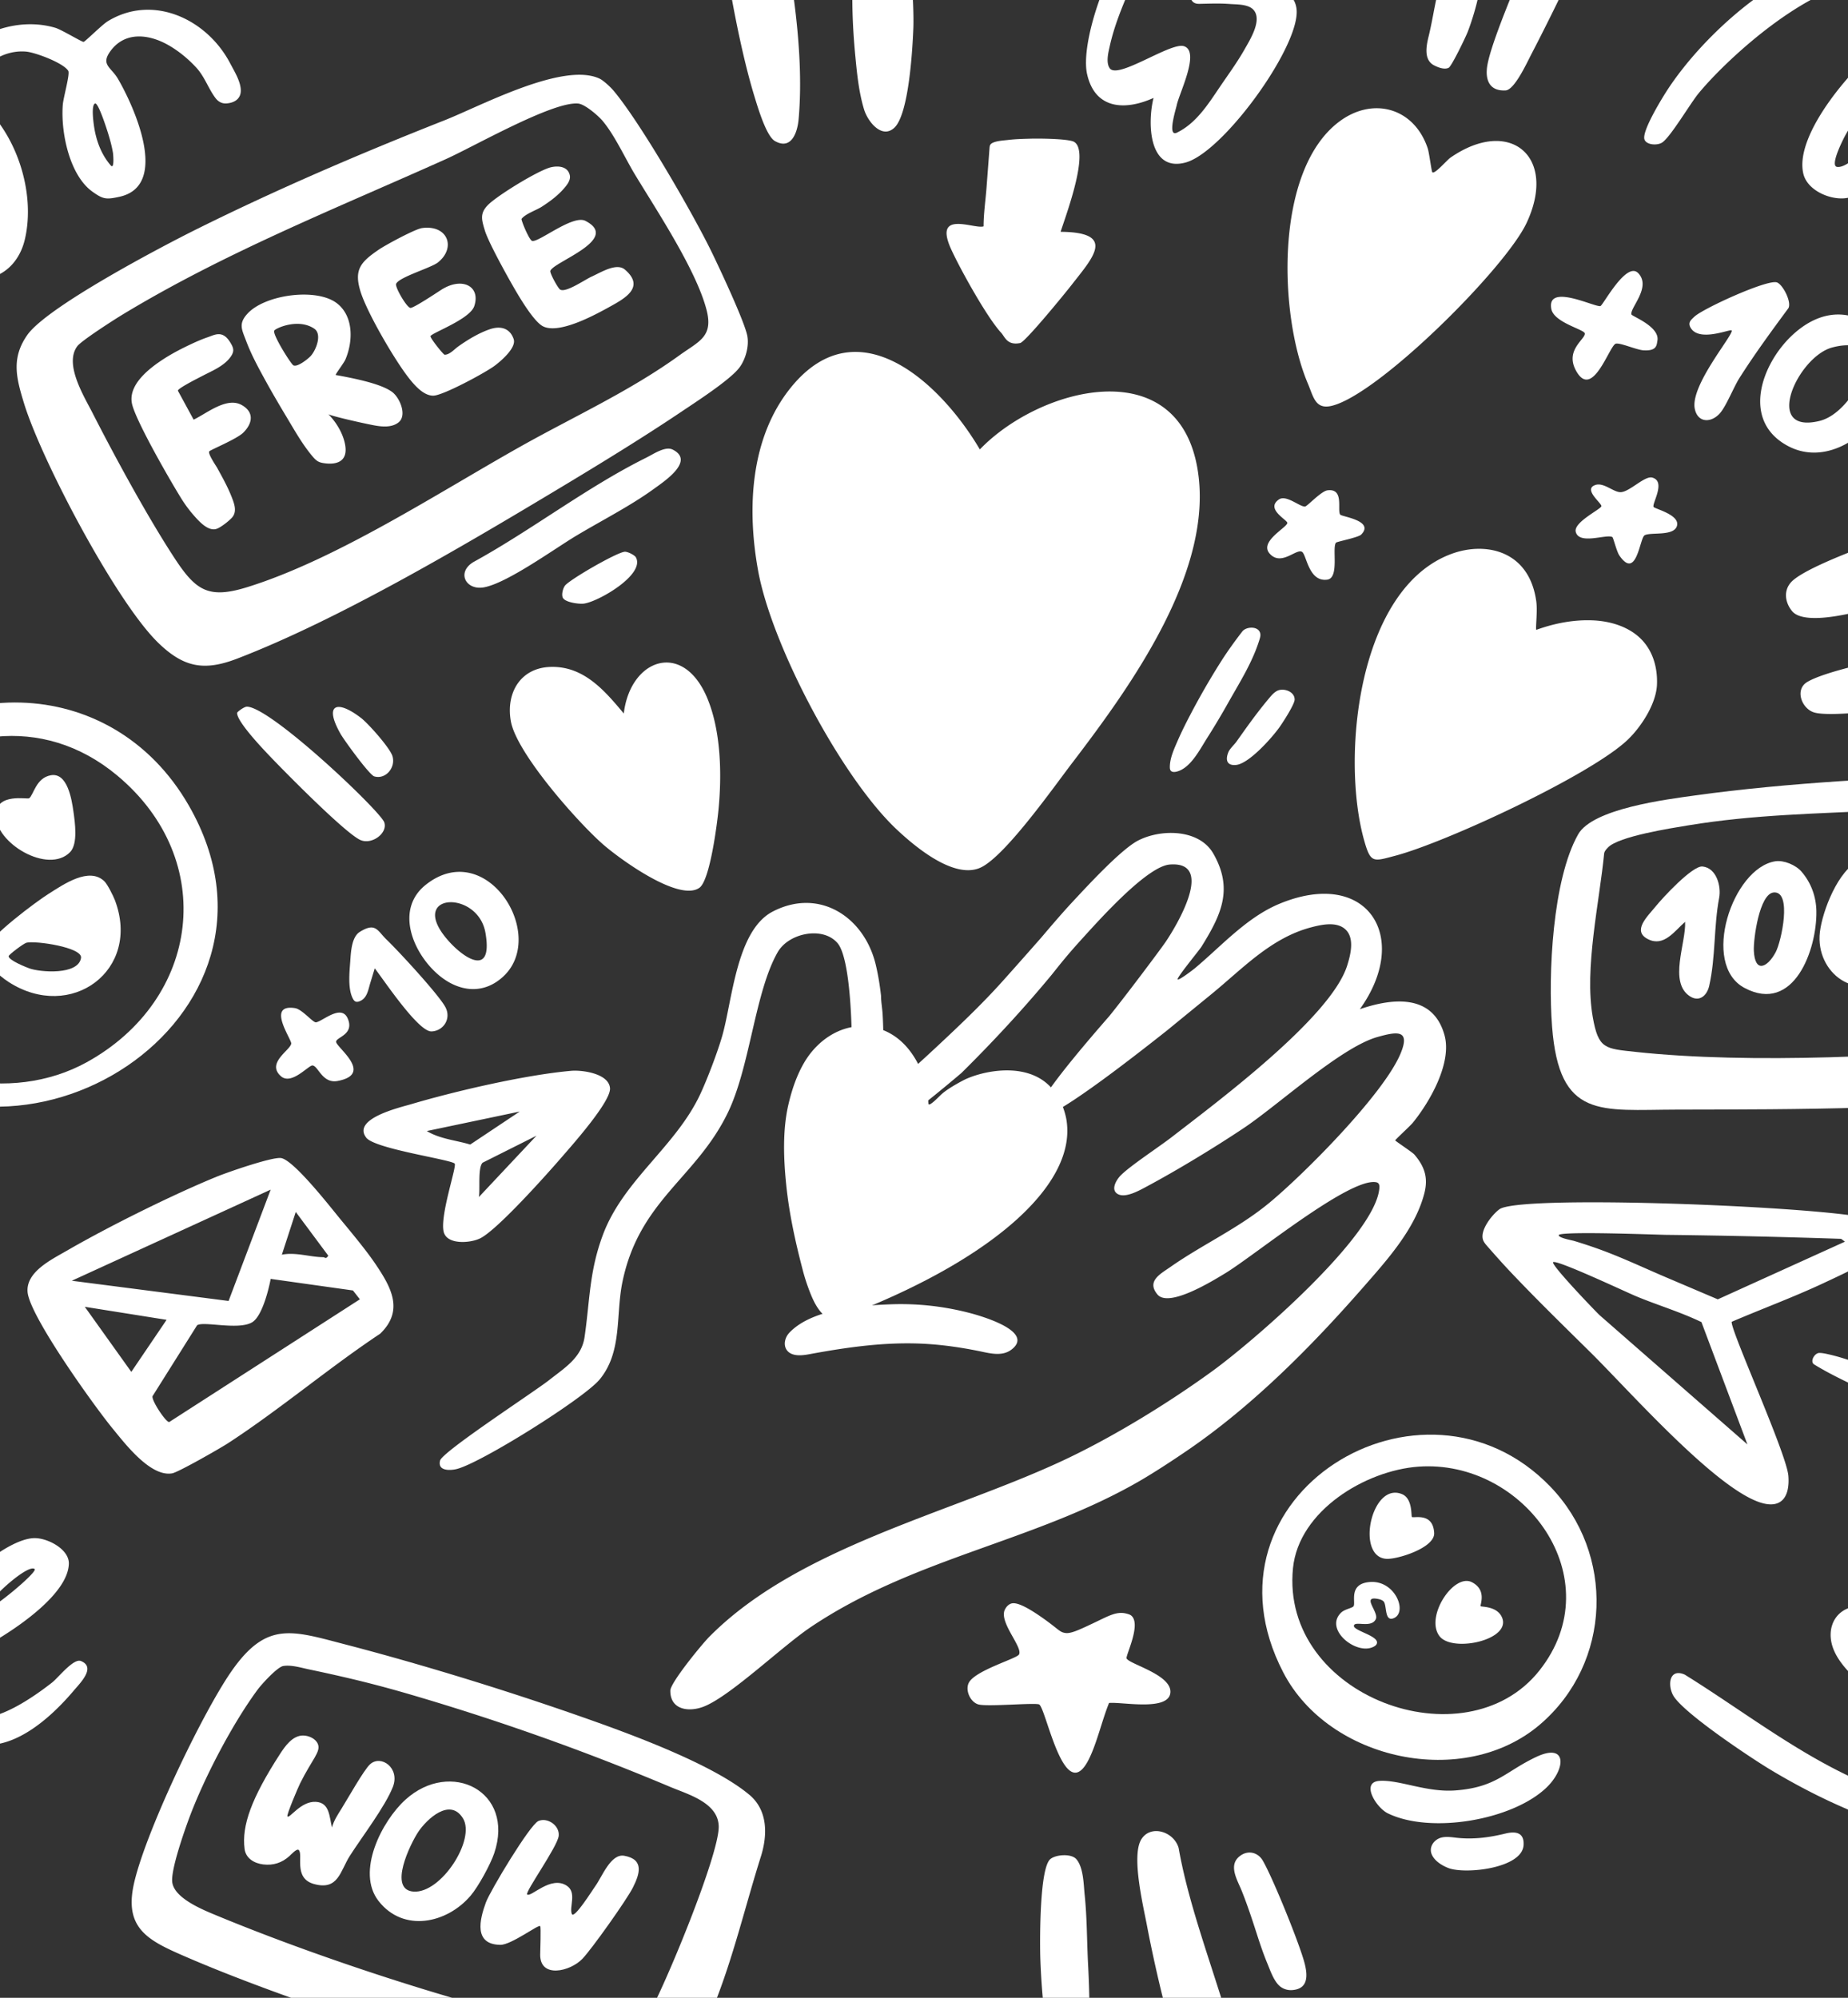
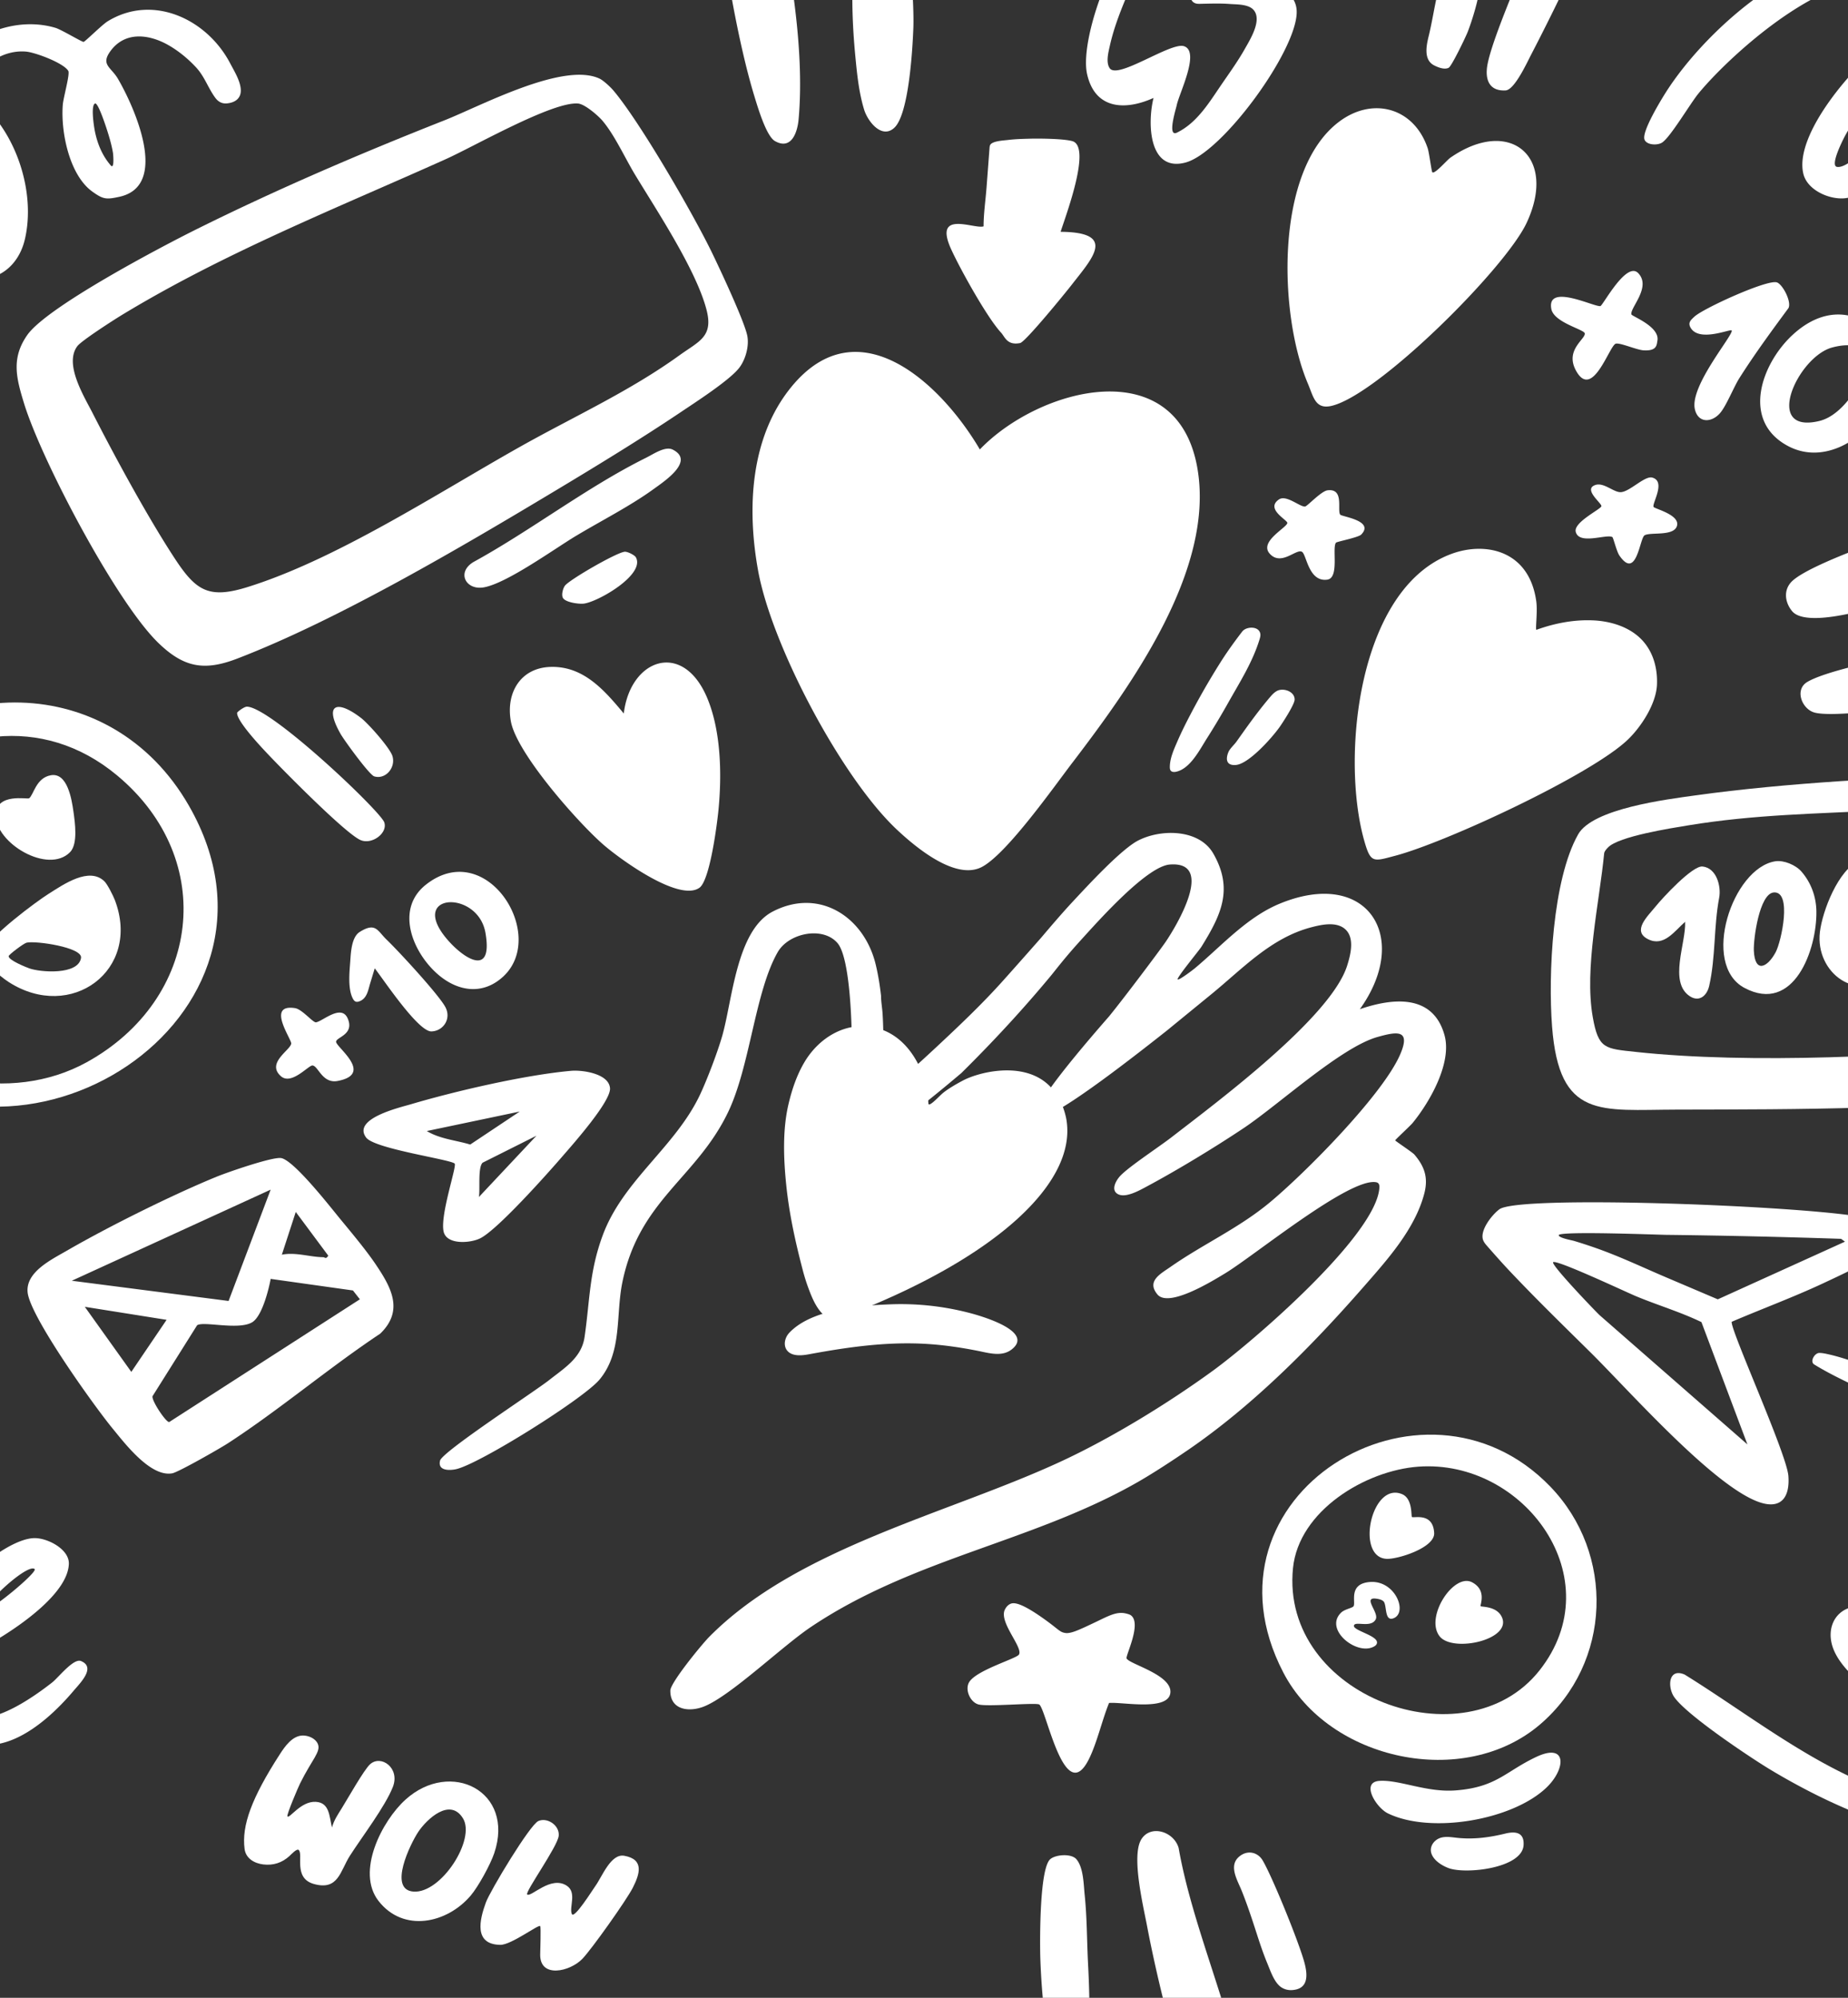
<svg xmlns="http://www.w3.org/2000/svg" width="370" height="400" fill="none">
  <rect width="100%" height="100%" fill="#333333" stroke="none" />
  <path d="M214.729 152.68c-3.816 5.007-13.051 18.126-18.048 20.856-5.257 2.873-13.283-3.838-17.08-7.397-11.133-10.435-25.087-36.883-27.811-51.858-2.248-12.348-1.641-26.626 6.613-36.761 13.412-16.472 30.053-.674 37.777 12.466 11.92-12.404 39.442-19.675 43.547 3.706 3.576 20.376-13.324 43.679-24.995 58.991l-.003-.003ZM307.621 126.102c3.62-1.31 7.495-2.064 11.365-1.889 3.495.156 7.244 1.288 9.718 3.872 2.314 2.42 3.19 5.743 3.047 9.028-.167 3.789-3.109 8.362-5.815 10.963-7.371 7.09-36.44 20.589-46.6 23.268-4.409 1.164-4.905 1.549-6.212-3.086-4.668-16.56-1.315-50.553 17.59-57.396 6.791-2.457 15.463-.633 16.872 9.535.294 2.115-.229 5.802.038 5.708l-.003-.003ZM286.785 34.499c.474.412 2.934-2.455 3.595-2.916 11.857-8.255 21.518-.283 15.272 13.049-4.256 9.084-29.517 34.27-38.955 36.61-3.366.835-3.705-1.77-4.854-4.474-5.783-13.61-6.729-42.44 6.156-52.313 6.761-5.182 15.088-2.948 17.843 5.214.323.957.76 4.668.943 4.83ZM67.746 243.616c2.345 2.859 5.415 6.487 7.447 9.494 3.11 4.608 5.748 9.271.935 13.917-10.257 6.823-20.247 15.296-30.52 21.966-1.558 1.01-9.882 5.772-11.127 5.999-4.326.786-9.414-5.902-11.92-8.953-3.71-4.514-16.56-22.448-17.032-27.288-.396-4.064 4.733-6.53 7.853-8.336 8.403-4.861 21.15-11.189 29.949-14.795 2.226-.911 10.99-3.948 12.879-3.759 2.444.245 9.653 9.454 11.54 11.755h-.004Zm-13.555-5.422-39.817 18.239 31.393 4.05 8.424-22.289Zm2.237 13.027c2.751-.56 5.646.477 8.263.496.374 0 .541.488 1.032-.307l-6.506-8.751-2.786 8.559-.003.003Zm15.628 8.934-1.388-1.774-16.474-2.317c-.423 2.258-1.757 7.589-3.76 8.718-2.81 1.584-9.685-.302-10.97.566l-8.923 14.199c-.24.865 2.708 5.285 3.341 5.177l38.17-24.572.004.003Zm-38.704 4.104-16.37-2.606 9.309 13.03 7.063-10.421-.002-.003ZM380.503 276.12c19.546 7.983 49.726 27.946 58.183 47.829 9.572 22.511-9.098 33.967-29.682 30.226-.938-.169-5.92-1.924-6.109-1.668-.237.321.116 1.032.178 1.364.116.609.091 1.159.035 1.781-.315 3.433-1.507 6.972-4.269 9.195-2.056 1.655-4.675 2.369-7.268 2.558-6.53.474-13.208-1.741-19.19-4.116-5.789-2.298-11.381-5.117-16.752-8.267-.488-.286-.973-.577-1.458-.871-3.721-2.258-17.525-11.415-19.241-14.816-1.081-2.146-.628-5.339 2.369-4.045 13.606 8.41 28.056 20.187 43.719 24.394 4.565 1.226 16.851 3.5 16.687-4.018-.143-6.457-3.374-5.749-7.969-8.055-6.675-3.35-19.641-10.152-22.583-17.248-1.881-4.538.566-9.02 5.791-8.785 8.586.388 19.748 11.178 24.518 17.929.66.932 3.188 5.751 3.493 5.91.735.388 4.279 1.361 5.338 1.638 14.493 3.789 35.815 1.426 27.556-19.007-7.042-17.419-32.716-35.529-48.937-44.126-3.913-2.072-8.025-3.808-12.019-5.721-3.277-1.569-6.56-3.094-9.659-5.002-.932-.574.081-2.312 1.027-2.309.614 0 1.237.142 1.835.275 1.811.401 3.587.983 5.344 1.576a171.358 171.358 0 0 1 8.872 3.296l.199.081-.008.002Zm6.621 60.881c-2.705-2.709-7.629-6.603-11.151-8.017-1.552-.626-3.476-1.493-1.738.622 3.762 4.581 10.319 8.141 15.63 10.607-.781-1.148-1.762-2.237-2.741-3.212ZM47.638 19.753c-.528.59-1.372.89-2.288.954-.962.07-1.7-.383-2.253-1.134-1.46-1.99-2.118-4.229-3.848-6.088-1.582-1.7-3.407-3.215-5.417-4.382-3.937-2.283-8.85-2.921-11.79 1.229-1.887 2.662.215 3.126 1.565 5.435 3.22 5.511 10.44 21.409.316 23.63-2.647.579-3.256.527-5.42-1.022-4.638-3.323-6.368-12.006-5.928-17.417.115-1.442 1.468-6.15 1.096-6.767-.959-1.587-6.6-3.698-8.454-3.857-4.33-.371-8.289 2.245-10.496 5.8-.415.665-1.329 1.849-.954 2.7.286.65 1.469 1.008 1.991 1.44 7.527 6.227 11.446 18.3 9.206 27.705-1.997 8.39-11.076 10.702-16.247 3.722-6.36-8.586-6.49-21.586-3.008-31.336-8.349-3.72-15.089-8.424-20.899 1.585-8.939 15.403-2.568 39.838 6.465 53.997 1.035 1.622 5.94 7.244 5.889 8.597-.065 1.81-2.798 3.54-4.657 2.086-9.82-7.686-17.215-28.65-18.04-40.785-1.08-15.908 4.778-40.553 25.968-34.548 1.445.41 7.49 3.53 7.996 3.411.588-.14 3.078-3.73 4.007-4.573 4.9-4.441 12.251-6.462 18.652-4.562 1.223.363 5.338 2.87 5.65 2.816.314-.054 3.698-3.439 4.822-4.126 9.071-5.554 19.883-.415 24.505 8.392.824 1.57 2.112 3.61 2.145 5.425.013.708-.205 1.26-.572 1.67l-.002.003ZM22.473 33.265c.388-.2.183-2.436.14-2.69-.25-1.479-.671-2.94-1.126-4.368-.14-.436-1.828-5.753-2.46-5.481-.893.383-.211 4.662-.02 5.6.51 2.498 1.485 4.85 3.164 6.794.127.145.224.183.3.145h.002ZM-4.832 49.243c.34.256.709.461 1.119.604.27.094.563.156.84.08.475-.129.75-.616.949-1.066 2.412-5.492.951-12.548-1.792-17.668-.383-.717-4.784-6.813-5.35-6.37-.73.568-.714 2.47-.803 3.279-.199 1.814-.26 3.635-.323 5.46-.15 4.484 1.054 9.014 3.204 12.946.558 1.021 1.243 2.05 2.156 2.738v-.003Z" fill="#fff" />
  <path d="M377.113 245.364c.967 1.213 1.102 3.87-.089 5.115-1.595 1.668-9.311 5.206-11.844 6.395-6.018 2.824-12.351 5.161-18.463 7.777-.32 1.545 11.009 26.402 11.346 30.865.315 4.193-1.394 6.702-5.67 5.303-9.16-2.994-26.424-22.615-33.964-30.058-5.441-5.374-10.928-10.715-16.178-16.28-1.514-1.604-2.969-3.256-4.427-4.913-.316-.358-.639-.725-.833-1.164-.862-1.949 1.749-5.196 3.21-6.277 3.797-2.813 56.433-.875 71.196 1.326 1.253.186 4.991 1.005 5.716 1.914v-.003Zm-7.718 3.247-.774-.568a1576.696 1576.696 0 0 0-35.001-.798c-1.684-.019-21.54-.8-21.54.067 0 .556 2.622 1.011 3.048 1.14 1.552.467 3.093.97 4.621 1.512 4.781 1.698 9.354 3.886 14.019 5.867l9.842 4.188.321.137 25.461-11.547.003.002Zm-28.741 16.105c-4.247-2.056-8.869-3.412-13.197-5.228-1.938-.814-15.795-7.333-16.488-6.77-.549.445 8.532 9.901 9.301 10.613l29.592 25.874-9.206-24.489h-.002ZM389.902 2.436c.315.24 6.441-.431 7.915-.283 10.036.992 18.209 8.5 16.937 19.088-1.14 9.505-14.568 25.321-23.146 29.345-2.202 1.032-7.301 2.611-6.328-1.474 6.789-6.859 15.075-12.43 19.972-20.994 3.487-6.098 5.829-15.29-1.981-19.136-2.587-1.275-10.081-2.126-12.291-.345-.507.41-1.45 6.602-1.948 8.095-2.315 6.961-11.915 22.392-19.832 22.977-3.107.23-7.368-1.7-8.139-4.913-1.916-8.006 10.349-21.912 16.428-26.37 1.102-.808 6.525-3.446 6.729-3.772.809-1.286-1.387-5.527-2.573-6.433-11.502-8.783-34.611 12.003-41.588 20.503-1.641 2-5.635 8.788-7.292 9.83-.965.61-3.137.489-3.517-.638-.534-1.584 3.218-7.745 4.263-9.394 8.301-13.108 29.237-31.668 45.908-27.011 3.546.992 8.041 4.503 9.656 7.84.345.71.695 2.988.822 3.085h.005Zm-14.711 25.575c1.514-1.8 9.55-14.318 8.34-15.852-.159-.202-3.821 2.708-4.163 3-3.695 3.144-8.239 8.47-10.357 12.816-.334.688-2.547 5.164-1.24 5.433 1.965.407 6.193-3.945 7.417-5.4l.003.003ZM140.042 177.748c-4.093 2.913-15.988-5.799-19.241-8.632-5.093-4.433-17.344-18.271-18.514-24.672-1.038-5.686 1.905-10.712 7.904-10.911 6.646-.221 10.847 4.708 14.703 9.327 1.283-10.936 11.828-14.728 16.698-3.113 2.76 6.581 2.946 15.245 2.272 22.279-.275 2.883-1.714 14.221-3.822 15.722ZM248.714-19.01c3.369 2.773-.312 11.222-1.754 14.41 4.22.622 12.561 1.245 12.66 6.91.138 7.661-14.821 28.231-22.251 30.23-7.43 2-7.651-7.97-6.414-12.93-5.635 2.54-11.693 2.345-13.297-4.75-1.733-7.665 6.961-30.412 15.076-33.132 2.81-.94 13.838-2.495 15.978-.735l.002-.003Zm-13.547 45.67c.129.022.288-.01.482-.107 3.886-1.895 6.271-5.738 8.616-9.195 1.69-2.488 3.476-4.918 4.956-7.543 1.037-1.838 3.533-5.773 1.779-7.81-1.03-1.197-3.348-1.1-4.773-1.207-1.973-.151-3.943-.073-5.918-.033-.305.006-.615.011-.903-.08-2.539-.806.256-5.778.838-7.032.965-2.077 3.005-5.292 2.205-7.69-.378-1.133-3.555-.61-4.371-.586-2.005.062-3.841.456-5.487 1.674-1.879 1.39-3.075 3.458-4.024 5.549-.814 1.797-1.663 3.557-2.441 5.373-1.553 3.62-3.067 7.352-3.921 11.208-.278 1.254-.836 3.318-.017 4.487 1.601 2.286 12.141-5.23 14.828-4.43 3.36.997-.93 9.424-1.42 11.847-.133.65-1.628 5.384-.434 5.575h.005ZM-8.185 294.564c-4.131 4.105-8.842 7.746-12.044 12.71-5.982 9.273-7.67 23.488 7.904 19.484 2.77-5.121 5.398-10.489 9.947-14.283 2.207-1.841 6.274-4.417 9.176-4.509 2.655-.083 7.066 2.194 6.988 5.126-.164 6.039-10.38 12.863-15.17 15.646-.972.566-5.518 2.41-5.74 2.636-1.336 1.361-1.36 10.804 1.308 12.108 4.373 2.137 12.827-3.913 16.269-6.621 1.256-.989 4.277-4.9 5.764-4.282 3.043 1.258-.14 4.368-1.485 5.961-6.085 7.187-16.428 15.724-25.3 7.457-2.498-2.329-3.201-4.568-3.487-7.959-.072-.859.318-4.721.143-4.891-.156-.151-1.768.189-2.285.148-9.168-.695-15.127-7.001-14.078-16.339.776-6.931 6.211-14.447 11.723-19.174 2.88-2.471 6.2-4.592 9.407-6.608.68-.426 2.927-.091 3.03.949.086.876-1.547 1.921-2.073 2.444l.003-.003ZM6.93 314.156c-1.4-1.15-10.17 6.94-9.3 7.813.547.552 9.998-7.241 9.3-7.813ZM112.461 231.698c-3.008 3.477-12.892 14.558-16.328 16.248-1.992.981-6.743 1.345-7.322-1.388-.707-3.336 2.692-13.07 2.223-13.58-.757-.824-15.935-2.932-17.706-5.187-2.918-3.824 6.77-6.05 8.988-6.708 8.968-2.652 22.807-5.856 32.023-6.68 2.234-.2 7.57.536 7.794 3.479.205 2.67-7.613 11.437-9.672 13.814v.002Zm-8.4-9.143-18.606 3.905c2.633 1.598 5.808 1.829 8.691 2.703l9.915-6.608Zm3.347 4.84-10.782 5.406c-1.003 1.002-.458 5.459-.75 6.877l11.532-12.283ZM212.352 46.413c11.343.092 6.355 5.285 2.221 10.607-1.275 1.641-9.281 11.459-10.327 11.666-2.622.526-3.056-1.26-3.811-2.075-2.813-3.032-8.187-12.733-9.998-16.703-3.659-8.025 4.66-3.961 6.492-4.586 0-2.558.394-5.177.588-7.73l.601-7.928c.016-.223.035-.455.143-.652.434-.798 2.781-.89 3.576-.989 1.45-.178 2.913-.213 4.374-.253 1.967-.054 6.721 0 8.472.485 3.927 1.089-1.288 14.873-2.331 18.153v.005ZM420.245 105.116c-1.043 1.216-5.967 3.318-7.686 4.04-11.914 5.002-30.202 11.27-42.771 13.803-2.692.545-9.079 1.709-10.981-.595-1.399-1.693-1.757-4.059-.221-5.773 3.913-4.365 32.454-13.515 39.375-14.967 4.627-.97 16.409-3.018 20.721-2.307 2.649.437 3.172 3.921 1.563 5.799ZM146.379-35.794c7.074-1.665 6.993 7.163 8.025 11.545 3.406 14.456 6.834 33.285 5.489 48.15-.245 2.708-1.495 6.19-4.74 4.341-1.741-.991-3.444-6.799-4.099-8.93-3.36-10.974-6.096-27.518-7.502-39.039-.407-3.322-1.537-15.043 2.827-16.07v.003ZM222.051 340.969c-1.396 3.433-2.38 7.858-3.973 11.124-4.88 10.012-8.518-9.618-9.984-10.801-.555-.45-10.402.493-12.221-.032-1.666-.483-2.795-3.075-1.755-4.576 1.631-2.356 9.376-4.592 9.888-5.395.908-1.426-4.156-6.587-2.776-9.08.089-.159.388-.76 1.035-1.064.601-.283 1.867-.491 6.742 2.983 3.027 2.156 3.126 2.657 4.288 2.83 1.097.162 2.673-.574 5.783-2.048 2.841-1.348 4.498-2.353 6.465-1.827.502.134.747.207 1.003.439 1.972 1.773-1.21 7.979-.984 8.526.472 1.14 9.09 3.259 8.767 6.854-.34 3.794-9.788 1.805-12.278 2.072v-.005ZM228.506 368.281c1.862-3.026 6.529-1.59 7.478 1.73 2.857 16.291 11.081 33.719 13.491 49.805.315 2.107.943 5.357-1.175 6.457-2.509 1.301-4.207.819-5.991-1.148-5.638-6.217-10.968-30.625-12.645-39.472-.776-4.102-3.19-14.07-1.158-17.369v-.003ZM179.871-14.547c2.595 2.616 3.153 16.118 2.997 20.163-.165 4.217-.89 17.236-3.805 19.96-2.499 2.337-5.323-1.236-6.059-3.648-1.059-3.477-1.422-7.212-1.765-10.815-.431-4.524-.66-9.087-.566-13.633.073-3.514.386-7.05 1.811-10.308.361-.822.803-1.639 1.493-2.213 1.385-1.15 4.638-.773 5.894.494ZM403.503 135.656c-2.536 2.752-13.315 4.689-17.22 5.301-4.428.695-19.643 2.805-23.13 1.671-2.415-.787-3.849-4.522-1.345-6.058 3.352-2.059 14.447-4.441 18.665-5.156 4.427-.749 13.135-2.045 17.395-1.959 1.938.041 4.336.27 5.592 1.852 1.164 1.466 1.393 2.883.046 4.347l-.003.002ZM217.079 410.114c-.827 1.148-4.581 1.66-5.826.655-2.269-1.827-2.935-16.39-2.989-19.697-.051-3.118-.113-17.059 2.032-18.84 1.121-.932 4.215-1.143 5.212.022 1.434 1.676 1.442 5.031 1.655 7.082.48 4.592.442 9.168.676 13.752.154 2.975.273 5.956.273 8.936 0 1.517-.009 3.043-.106 4.555-.07 1.088-.272 2.63-.924 3.533l-.003.002ZM279.342 228.326c.097-.232 3.018-2.9 3.535-3.538 3.445-4.242 7.867-12.001 6.336-17.523-2.296-8.289-10.332-7.47-16.948-5.204 10.362-14.436 1.49-28.385-16.078-21.111-6.597 2.732-11.639 8.478-16.961 12.924-.394.329-3.18 2.45-3.431 2.229-.305-.269 4.282-5.783 4.773-6.578 3.91-6.314 6.43-11.507 2.358-18.617-2.819-4.923-10.435-4.977-15.03-2.627-3.43 1.754-10.208 9.133-13.092 12.224-2.207 2.372-4.301 4.835-6.395 7.3 0 0-4.123 4.69-7.61 8.581-4.091 4.565-8.551 8.804-13.027 12.987-3.509 3.282-7.088 6.486-10.648 9.709-.231.211-.493.448-.819.461-.051 0 .361-4.964.388-5.398.157-2.449.194-4.907.157-7.362a84.845 84.845 0 0 0-.135-3.706c-.073-1.234-.316-2.476-.316-3.694-.237-2.108-.574-4.207-1.069-6.269-2.302-9.561-11.338-15.447-20.649-10.582-7.26 3.794-8.049 17.842-10.087 24.908-.932 3.237-2.959 8.57-4.384 11.626-4.916 10.527-15.385 17.186-19.492 28.159-2.765 7.387-2.606 13.178-3.684 20.519-.604 4.11-4.032 6.169-7.069 8.567-2.962 2.342-21.408 14.345-21.856 16.132-.52 2.07 1.895 2.013 3.22 1.716 4.695-1.056 25.503-14.094 28.696-17.923 4.622-5.546 3.218-12.863 4.589-19.525 3.385-16.425 14.774-20.788 21.131-33.969 4.457-9.241 5.39-24.111 9.968-32.104 2.194-3.83 9.045-5.239 11.979-1.798 2.62 3.072 2.938 17.541 2.835 21.829-.089 3.703-1.98 14.267-1.18 16.733.515 1.587 2.703 1.452 4.8.738.406-.105.918-.313 1.56-.641.172-.084.342-.17.504-.256v-.014c2.838-1.576 7.815-5.223 16.261-12.372 7.974-7.875 13.865-14.598 17.808-19.341 1.156-1.388 2.722-3.544 6.295-7.471 3.35-3.678 13.024-14.582 17.627-14.946 9.198-.724 1.329 12.332-.854 15.534-1.043 1.528-7.945 10.742-11.27 14.841-10.696 12.237-15.507 18.929-14.431 20.071 1.21 1.286 9.868-4.446 25.976-17.196l8.936-7.306c6.277-5.134 11.909-11.264 19.983-13.377 1.954-.512 4.756-1.14 6.546.183 2.274 1.682 1.334 5.285.628 7.511-3.307 10.424-26.162 27.369-35.018 34.238-2.622 2.035-8.386 5.794-10.313 7.743-.881.889-2.127 2.97-.504 3.778 1.576.787 4.376-.833 5.832-1.614 6.074-3.256 13.528-7.783 19.276-11.621 6.98-4.659 19.463-16.18 26.79-18.249 3.892-1.1 6.743-1.582 4.573 3.46-3.484 8.103-19.098 23.833-26.151 29.687-6.233 5.174-13.375 8.346-19.864 12.892-1.954 1.369-4.837 2.819-2.598 5.506 2.277 2.735 11.119-2.757 13.553-4.229 5.805-3.508 24.663-19.015 30.134-18.257.755.105.825.63.711 1.522-1.247 9.667-25.259 30.385-33.308 36.241-8.915 6.484-20.05 13.318-30.032 17.986-22.6 10.569-53.014 17.309-70.795 35.289-1.477 1.493-7.778 9.182-7.791 10.756-.038 3.953 3.837 4.374 6.815 3.161 5.355-2.18 15.579-12.03 21.33-15.892 20.6-13.833 44.474-17.002 65.497-29.045 3.14-1.801 6.983-4.326 9.993-6.385 12.989-8.893 24.766-20.777 35.087-32.578 4.762-5.444 10.362-11.618 12.23-18.762.827-3.164.075-5.411-1.986-7.823-.375-.44-3.878-2.752-3.841-2.838h.006Z" fill="#fff" />
  <path d="M158.11 270.872a2.188 2.188 0 0 1-.598-.582c-.715-1.027-.348-2.517.509-3.428 4.476-4.751 14.102-5.468 20.201-5.705a54.48 54.48 0 0 1 15.973 1.744c2.031.533 13.118 3.654 8.313 7.322-1.919 1.463-4.484.698-6.602.272-3.291-.66-6.595-1.154-9.944-1.383-8.123-.555-16.057.577-24.023 2.048-1.28.238-2.81.378-3.826-.288h-.003ZM317.941-18.65c.318.348.496.809.601 1.27.242 1.08.116 2.217-.194 3.282-.596 2.053-1.622 4.07-2.496 6.023a244.966 244.966 0 0 1-2.654 5.713 477.288 477.288 0 0 1-6.627 13.28c-.876 1.682-3.344 7.085-5.123 7.185-3.385.189-4.158-2.312-3.635-5.15.652-3.533 3.479-10.5 4.904-14.08 1.658-4.167 6.298-15.42 9.769-17.779 1.343-.913 4.164-1.016 5.39.186.025.024.046.046.068.07h-.003ZM115.374 107.264c-4.409 2.649-13.925 9.554-18.536 10.343-3.557.609-5.478-2.989-2.059-5.069 11.58-6.349 22.791-15.043 34.579-20.885 1.493-.742 3.837-2.388 5.341-1.628 4.5 2.272-1.703 6.352-3.881 7.931-4.67 3.382-10.456 6.317-15.444 9.311v-.003ZM309.654 357.89c-6.829 6.567-23.187 9.351-31.767 5.193-2.364-1.145-5.503-6.247-1.72-6.508 4.008-.275 9.422 2.355 15.278 1.905 8.176-.628 9.96-3.781 16.099-6.686 6.276-2.97 5.983 2.369 2.107 6.096h.003ZM76.934 164.641c.746 2.129-2.42 4.531-4.724 3.571-3.008-1.253-15.946-14.409-18.907-17.571-1.26-1.342-5.924-6.314-5.827-7.912.01-.188 1.418-1.261 1.989-1.239 4.883.175 26.68 20.907 27.469 23.154v-.003ZM358.831 67.125c4.215-3.945 9.497-5.667 14.916-2.536 14.412 8.33-2.439 31.806-15.765 24.713-9.373-4.991-5.385-16.342.846-22.177h.003Zm13.431 2.854-.048-.064c-1.03-1.286-4.169-.693-5.501-.305-6.877 1.994-13.8 17.404-2.457 14.682 2.67-.642 4.91-2.927 6.475-5.07 1.766-2.417 3.485-6.389 1.534-9.24l-.003-.003ZM344.33 82.774c-1.722 1.919-4.388 1.93-4.999-.878-1.03-4.727 8.006-15.143 7.362-15.744-.321-.3-6.551 2.42-8.217-.555-.568-1.013.052-1.528.801-2.218 1.768-1.628 14.407-7.408 16.449-6.848 1.148.316 3.032 3.884 2.348 5.166-3.382 4.584-6.773 9.198-9.823 14.014-1.14 1.8-2.649 5.648-3.921 7.063ZM327.999 54.69c2.687 2.806-1.701 6.97-1.361 8.266.097.374 5.697 2.423 5.206 5.239-.159.919-.115 2.083-2.724 1.954-1.428-.07-4.705-1.566-5.614-1.337-1.272.32-4.71 11.55-8.02 5.295-2.166-4.093 2.046-6.26 1.806-7.373-.17-.792-6.196-2.17-6.694-4.886-.96-5.25 8.747-.277 9.834-.568.517-.14 5.193-9.066 7.564-6.592l.003.003ZM272.548 107.024c-.582.599-4.894 1.421-5.064 1.633-.835 1.051.73 7.066-1.754 7.403-3.722.507-4.129-4.988-5.037-5.565-1.14-.725-4.172 2.949-6.484.353-2.164-2.43 3.536-5.244 3.536-6.155 0-.601-4.441-2.784-1.687-4.689 1.469-1.016 4.201 1.515 5.236 1.415.439-.04 3.22-3.086 4.495-3.247 3.404-.434 1.889 3.964 2.544 4.869.302.415 6.929 1.189 4.212 3.981l.003.002ZM261.254 397.023c-.383.797-1.165 1.35-2.582 1.439-.941.059-1.908-.264-2.585-.922-1.126-1.094-1.765-3.021-2.358-4.452-.762-1.833-1.398-3.714-2.007-5.603-.949-2.94-1.938-5.988-3.108-8.896-.916-2.279-2.899-5.346-.102-7.154 1.55-1.003 3.39-.48 4.309 1.088 1.994 3.407 7.427 16.795 8.4 20.638.348 1.374.531 2.821.033 3.859v.003ZM331.076 101.501c.245.391 5.266 1.555 4.689 3.757-.574 2.193-5.317 1.229-6.492 1.921-.992.585-1.593 9.133-5.069 4.01-.515-.76-1.202-3.538-1.377-3.649-1.086-.692-6.678 1.639-7.339-1.062-.471-1.924 5.059-4.524 5.137-5.131.078-.606-3.73-3.39-1.21-4.241 1.703-.577 3.687 1.517 5.112 1.436 1.795-.102 4.77-3.317 6.268-2.921 2.849.757-.11 5.252.283 5.88h-.002ZM87.827 195.22c-5.126-4.326-8.848-13.119-2.55-18.091 12.12-9.57 24.489 10.135 15.442 18.43-4.037 3.703-8.958 2.978-12.892-.339Zm.819-8.263c2.986 4.148 10.26 9.678 8.55-.178-1.446-8.354-14.481-8.063-8.55.178ZM77.416 188.146c2.413 2.323 10.263 10.831 11.71 13.412 1.331 2.375-.348 4.878-2.74 4.954-2.663.083-9.614-10.411-11.357-12.631l-.903 2.972c-.423 1.393-.636 3.105-2.218 3.652-.21.072-.445.118-.657.051-.254-.081-.434-.307-.564-.542-1.091-1.97-.716-5.368-.56-7.535.124-1.708.232-4.845 1.902-5.888 3.207-1.997 3.523-.24 5.385 1.555h.002ZM63.284 204.69c1.34-.218 5.067-3.735 6.341-.752 1.375 3.22-2.317 3.716-2.334 4.643-.021 1.076 7.651 6.455.319 7.851-3.083.587-3.892-3.011-5.037-3.1-.803-.062-4.212 4.021-6.333 2.146-2.997-2.652 1.95-5.239 2.067-6.538.078-.881-5.059-7.966.733-7.093 1.487.224 3.61 2.948 4.247 2.846l-.003-.003ZM295.597-7.46c2.412 1.792-.743 11.305-1.741 13.851-.412 1.051-3.204 6.864-3.805 7.177-.859.447-2.191-.095-2.959-.501-2.088-1.11-1.517-3.916-1.059-5.778.677-2.763 1.094-5.563 1.722-8.336.445-1.959 1.014-6.085 3.118-7.084.962-.459 3.929.083 4.724.673v-.002ZM252.037 126.247c.183.213.299.491.315.835.013.305-.07.604-.159.898-1.366 4.511-3.913 8.518-6.212 12.593a152.547 152.547 0 0 1-4.338 7.268c-1.426 2.234-3.315 6.061-6.156 6.678-.377.081-.83.089-1.078-.207-.164-.194-.188-.469-.188-.723-.008-1.767.841-3.6 1.533-5.198.792-1.827 1.684-3.608 2.612-5.371a148.407 148.407 0 0 1 5.818-10.127l.318-.504c1.304-2.046 2.738-4.021 4.215-5.943.681-.886 2.571-1.078 3.322-.199h-.002ZM287.283 368.65a2.94 2.94 0 0 1 1.393-.747c.987-.218 2.011-.046 3.013.065 3.288.361 6.479-.057 9.667-.838 2.086-.512 3.854-.264 3.689 2.32-.299 4.651-11.628 5.856-15.005 4.589-1.304-.487-2.854-1.439-3.398-2.791-.388-.971-.049-1.941.639-2.598h.002ZM112.695 119.698c-.315-.604-.002-1.859.41-2.423.873-1.196 10.54-6.78 12.024-6.804.591-.008 1.938.676 2.183 1.115 1.922 3.471-7.615 8.953-10.448 9.274-1.029.115-3.697-.262-4.166-1.162h-.003ZM72.285 143.75c1.463 1.127 5.821 6.029 6.298 7.662.671 2.309-1.401 4.713-3.654 4.037-.978-.294-6.005-7.209-6.751-8.519-3.382-5.961-.722-6.901 4.107-3.177v-.003ZM256.115 145.686c-1.51 2.1-6.067 7.236-8.648 7.476-1.852.173-2.145-1.035-1.526-2.555.294-.719 1.148-1.46 1.612-2.104.728-1.011 1.436-2.032 2.167-3.04 1.425-1.968 2.891-3.908 4.462-5.765.426-.504.871-1.008 1.442-1.334 1.251-.711 3.598.035 3.584 1.706-.008.97-2.393 4.644-3.093 5.619v-.003ZM147.843 73.844c-2.094 2.509-8.632 6.72-11.583 8.704-7.92 5.32-16.972 10.842-25.178 15.766-18.732 11.24-43.42 25.803-63.592 33.556-6.605 2.539-10.699 1.79-15.803-3.161-8.45-8.198-23.394-36.586-26.876-47.953-1.555-5.072-2.595-9.025.642-13.665 3.953-5.67 27.01-17.779 34.147-21.317 16.155-8.012 32.648-15.075 49.405-21.689 7.214-2.846 23.729-11.752 31.024-8.348.789.369 2.207 1.697 2.805 2.406 5.336 6.32 15.94 24.664 19.702 32.42 1.561 3.217 6.509 13.749 7.085 16.673.415 2.102-.393 4.959-1.773 6.608h-.005Zm-27.178-49.63c-.895-1.058-3.56-3.365-4.918-3.484-5.107-.442-20.837 8.594-26.437 11.111-21.883 9.834-44.256 18.703-64.845 31.188-1.6.97-8.15 5.17-8.982 6.282-2.673 3.568 1.288 9.933 3.037 13.359 4.525 8.863 11.022 20.812 16.39 29.026 4.267 6.525 6.78 8.301 14.637 5.851 17.853-5.565 38.108-18.83 54.552-28.078 10.715-6.029 21.904-11.084 31.929-18.323 3.927-2.832 6.832-3.705 5.436-9.095-2.067-7.99-9.955-19.861-14.323-27.086-1.962-3.245-4.075-7.905-6.482-10.75h.006Z" fill="#fff" />
-   <path d="M67.445 60.714c3.388 2.608 3.256 7.672 1.706 11.283-.288.674-2.11 3.056-1.932 3.088 7.279 1.291 9.928 2.426 11.232 3.35 1.59 1.127 3.089 4.706 1.37 6.115-1.383 1.132-3.456.895-5.083.582-2.563-.493-8.697-1.903-9.007-2.218 1.623 1.66 3.024 3.967 3.396 6.285.143.902.121 1.94-.493 2.676-.887 1.064-2.609 1.048-3.854.851-.364-.056-.725-.145-1.05-.315-.459-.24-.815-.63-1.149-1.024-2.016-2.382-3.557-5.145-5.158-7.81-1.6-2.665-3.04-5.123-4.47-7.737-1.343-2.452-2.685-4.945-3.669-7.567-.864-2.304-1.595-3.439.26-5.468 3.497-3.83 13.821-5.231 17.901-2.089v-.002Zm-5.198 10.52c1.043-1.174 2.293-4.333.666-5.43-3.121-2.1-7.492-.194-7.977.353-.547.617 3.296 6.7 3.797 6.988.776.442 2.95-1.277 3.514-1.908v-.002ZM86.199 67.28c-.184.31 2.576 3.729 2.81 3.74.987.037 1.957-1.089 2.698-1.62 1.887-1.347 4.193-2.751 6.417-3.495 2.064-.693 3.961-.23 4.718 1.983.585 1.709-2.452 4.334-3.805 5.344-1.835 1.37-10.319 5.964-12.28 5.988-1.962.025-3.792-2.105-5.008-3.668-2.797-3.6-8.243-12.919-9.561-17.155-1.37-4.401.008-5.92 3.627-8.4 1.383-.946 7.295-4.145 8.694-4.334 5.171-.695 6.845 3.973 3.164 6.889-1.38 1.091-7.786 2.926-8.365 4.28-.275.64 2.22 4.928 2.918 4.82.838-.13 4.956-2.875 6.096-3.608 4.194-2.703 7.972-.733 6.63 3.26-.873 2.596-8.33 5.275-8.748 5.98l-.005-.005ZM44.727 67.138c.652.328 1.124.986 1.501 1.633.248.423.48.884.47 1.374-.009.42-.2.817-.432 1.167-1.299 1.956-3.79 2.927-5.789 3.978-.369.194-5.074 2.54-4.848 2.959l3.14 5.778c2.625-1.26 6.602-4.606 9.612-2.938 2.569 1.423 2.197 3.71.31 5.552-1.307 1.277-6.543 3.42-6.785 3.724-.35.447 1.347 2.897 1.557 3.277 1.04 1.889 2.105 3.792 2.895 5.802.555 1.412 1.212 3.088-.02 4.309a12.488 12.488 0 0 1-2.155 1.717c-.388.245-.806.474-1.261.506-1.531.114-3.083-1.619-4.002-2.646a25.76 25.76 0 0 1-2.598-3.48c-2.288-3.675-8.915-15.206-9.847-18.81-1.024-3.953 3.481-7.365 6.443-9.262 1.72-1.102 3.563-2.043 5.411-2.908 1.07-.5 2.159-.973 3.277-1.355.874-.3 1.784-.787 2.733-.531.135.038.264.086.385.148l.003.006ZM104.43 43.816c-.153.2 1.528 4.288 2.121 4.425 1.329.313 8.147-5.316 10.664-4.015 7.139 3.692-6.357 8.168-7.026 10-.156.43 1.52 3.475 1.957 3.75 1.118.703 4.937-1.97 6.284-2.58 1.941-.878 5.018-2.854 6.705-1.4 4.034 3.478.049 5.707-2.964 7.375-3.013 1.668-10.141 5.576-13.413 3.986-2.013-.978-5.252-6.667-6.462-8.802-1.283-2.258-4.563-8.22-5.223-10.413-.66-2.194-1.037-3.43.658-5.134 1.867-1.873 10.114-6.95 12.596-7.521 1.409-.323 3.387-.205 3.759 1.63.162.803-.326 1.585-.841 2.224-1.344 1.67-3.002 2.907-4.791 4.06-1.048.675-3.264 1.421-4.021 2.41l-.003.005ZM150.049 359.366c3.713 3.131 3.64 8.079 2.288 12.367-3.145 9.958-5.533 20.225-9.446 29.943-1.55 3.845-3.355 7.599-5.578 11.105-4.264 6.727-7.29 10.317-15.844 8.142-7.882-2.005-17.794-5.549-25.674-8.195-18.579-6.242-41.504-13.483-59.199-21.198-6.858-2.992-11.563-5.417-9.898-13.809 1.975-9.95 13.752-34.667 19.694-43.167 7.01-10.025 12.073-8.077 22.686-5.317 15.865 4.129 33.495 9.589 48.95 15.067 8.982 3.183 24.925 9.085 32.018 15.067l.003-.005Zm-11.912.013c-1.374-.611-2.773-1.107-3.905-1.584a485.213 485.213 0 0 0-53.356-18.891 232.134 232.134 0 0 0-12.604-3.25 324.643 324.643 0 0 0-6.446-1.412c-1.571-.329-3.498-.936-5.12-.669-1.178.194-4.307 3.63-5.1 4.697-5.076 6.864-10.711 17.66-13.703 25.675-.994 2.665-3.732 10.453-3.417 12.914.415 3.25 6.199 5.551 8.96 6.696 20.477 8.479 48.31 17.606 69.901 22.406 2.239.498 9.588 2.374 11.205 2.231 2.587-.229 3.967-2.52 5.139-4.535 3.366-5.794 14.289-32.245 14.208-37.942-.046-3.239-2.854-5.047-5.759-6.338l-.003.002Z" fill="#fff" />
  <path d="M60.62 347.489c1.092-.016 2.51.547 3.003 1.649.703 1.571-1.135 3.089-3.547 7.956-.382.77-2.748 6.308-2.53 6.586.418.528 2.663-3.072 5.67-2.913 2.792.148 2.703 2.929 3.253 5.144.356-1.398 1.19-2.63 1.94-3.832 1.145-1.838 4.465-7.737 5.684-8.834 2.21-1.989 6.06.763 4.557 4.56-1.56 3.94-6.158 9.952-8.589 13.747-1.96 3.058-2.307 7.058-7.247 5.654-4.185-1.192-1.991-6.05-3.045-6.824-.385-.28-1.568 1.011-1.803 1.226-1.498 1.367-3.25 1.938-5.274 1.69-1.757-.216-3.473-1.188-3.721-3.088-.61-4.66 1.374-10.182 7.082-19.01.997-1.542 2.487-3.684 4.57-3.714l-.002.003ZM108.153 385.649c-.342-.391-5.796 3.791-7.998 3.754-5.309-.092-4.166-4.962-2.873-8.489.855-2.329 8.807-15.555 10.508-16.304 1.797-.793 4.285.881 4.074 2.959-.221 2.161-6.823 11.316-6.314 11.747.755.633 4.703-3.841 7.91-1.765 2.107 1.363.447 4.309 1.035 5.68.46 1.076 4.174-4.875 4.672-5.556 1.383-1.89 3.105-6.598 5.827-6.107 4.023.725 3.102 3.63 1.711 6.387-1.221 2.42-8.26 12.348-10.119 14.264-2.477 2.552-8.43 3.913-8.43-.803 0-.863.191-5.554 0-5.773l-.003.006ZM94.234 379.546c-4.753 5.587-13.463 7.46-18.446 1.067-4.546-5.831.674-16.005 5.39-20.279 9.003-8.157 21.966-1.719 17.778 10.712-.766 2.27-3.177 6.687-4.722 8.5Zm-10.499-12.747c-1.525 2.286-6.115 11.57-.943 11.941 5.535.399 12.499-10.458 9.9-14.673-2.597-4.215-7.235.151-8.96 2.732h.003ZM397.564 154.954c9.61-.37 24.224-2.175 28.687 8.658 3.827 9.287 1.679 38.265-1.593 48.139-2.04 6.155-8.429 6.444-14.016 7.198-23.995 3.24-50.64 3.17-74.948 3.221-15.253.032-23.51 2.016-24.943-16.628-.804-10.426.078-29.401 5.225-38.494 2.921-5.16 17.692-6.99 23.472-7.793 18.59-2.582 39.273-3.576 58.119-4.301h-.003Zm19.708 7.405c-1.887-1.512-8.158-1.579-10.837-1.641-9.742-.226-19.659.994-29.39 1.515-13.404.714-25.677.824-39.041 3.023-3.425.564-13.943 2.199-16.051 4.42-.315.334-.625.639-.765 1.094-.954 9.912-4.016 23.103-2.291 32.872 1.132 6.422 2.444 6.306 8.624 6.975 22.871 2.471 54.687.878 77.791-1.477 5.4-.55 10.025-.639 12.617-5.991 2.477-5.107 3.536-28.555 2.722-34.672-.299-2.245-1.62-4.708-3.377-6.118h-.002Z" fill="#fff" />
  <path d="M378.485 194.778c-6.474 6.425-15.095.003-14.111-8.171.515-4.287 3.706-12.469 7.869-14.272 3.776-1.633 8.303-.321 10.489 3.169 3.093 4.937-.31 15.364-4.25 19.274h.003Zm-2.86-17.228c-3.498.622-5.648 9.057-5.069 12.014.889 4.53 4.46-.324 5.355-2.388.76-1.755 3.25-10.254-.286-9.626ZM355.441 172.449c1.706-.266 4.091.739 5.231 2.049 1.945 2.239 2.953 5.036 2.999 7.963.124 7.616-4.49 20.602-14.388 15.347-8.829-4.686-2.431-24.017 6.158-25.359Zm-.316 6.242c-2.862.245-4.085 9.321-3.977 11.661.215 4.662 2.786 3.304 4.387.269 1.132-2.148 3.315-12.251-.412-11.93h.002Z" fill="#fff" />
-   <path d="M337.387 184.568c-2.138 1.868-4.234 5.053-7.395 3.493-3.339-1.652-.084-4.614 1.468-6.54 1.405-1.744 7.401-8.241 9.416-8.029 2.835.302 3.757 4.01 3.331 6.255-1.107 5.835-.687 11.858-1.999 17.649-.448 1.975-2.003 3.312-3.886 2.067-4.266-2.821-.736-10.629-.935-14.892v-.003ZM-29.766 209.741c-14.946-14.512-14.544-35.775-1.983-51.683 18.616-23.583 54-23.863 69.563 3.245 24.478 42.633-34.875 80.195-67.58 48.441v-.003Zm53.278-54.431c-30.514-25.529-74.98 15.794-52.61 47.249 10.11 14.216 31.331 18.482 46.455 10.13 22.764-12.569 26.35-40.482 6.155-57.379Z" fill="#fff" />
+   <path d="M337.387 184.568c-2.138 1.868-4.234 5.053-7.395 3.493-3.339-1.652-.084-4.614 1.468-6.54 1.405-1.744 7.401-8.241 9.416-8.029 2.835.302 3.757 4.01 3.331 6.255-1.107 5.835-.687 11.858-1.999 17.649-.448 1.975-2.003 3.312-3.886 2.067-4.266-2.821-.736-10.629-.935-14.892v-.003M-29.766 209.741c-14.946-14.512-14.544-35.775-1.983-51.683 18.616-23.583 54-23.863 69.563 3.245 24.478 42.633-34.875 80.195-67.58 48.441v-.003Zm53.278-54.431c-30.514-25.529-74.98 15.794-52.61 47.249 10.11 14.216 31.331 18.482 46.455 10.13 22.764-12.569 26.35-40.482 6.155-57.379Z" fill="#fff" />
  <path d="M20.944 176.505c.582.579 1.736 2.872 2.056 3.713 5.336 14.059-8.804 24.424-21.243 16.417-1.954-1.258-5.544-4.231-4.587-6.758.957-2.528 10.006-9.306 12.547-10.904 2.954-1.859 8.16-5.535 11.23-2.471l-.003.003ZM5.335 188.742c-.593.138-3.605 2.412-3.605 2.714 0 .814 3.511 2.207 4.147 2.436 2.142.776 9.801 1.401 10.346-2.094.329-2.115-9.074-3.479-10.888-3.056ZM10.189 155.223c3.317-.582 4.171 4.843 4.51 7.233.319 2.253.936 6.53-.676 8.168-4.395 4.477-14.991-1.816-14.865-7.475.097-4.46 6.325-3.07 6.668-3.312.91-.652 1.352-4.088 4.365-4.617l-.002.003ZM310.374 297.626c13 13.455 12.359 35.297-2.005 47.624-15.24 13.078-42.267 7.265-51.424-10.365-18.422-35.457 27.924-63.661 53.429-37.259Zm-2.161 36.852c14.571-18.403-3.051-42.363-24.236-40.819-10.574.77-23.946 8.812-25.1 20.314-2.582 25.714 34.516 39.224 49.336 20.505Z" fill="#fff" />
  <path d="M296.454 321.599c.183.175 3.285-.046 4.272 2.245 1.943 4.506-9.845 7.077-12.467 3.805-3.061-3.821 2.797-12.768 6.473-10.839 3.045 1.598 1.523 4.598 1.722 4.789ZM282.689 303.727c.31.31 4.234-1.019 4.455 3.217.153 2.943-7.239 5.258-9.486 5.172-6.331-.245-3.097-15.558 3.075-12.946 2.126.9 1.773 4.376 1.953 4.557h.003ZM276.983 320.608c-.264-.24-.617-.361-.967-.437-3.625-.773.132 2.606-.563 4.032-.849 1.738-3.811.455-4.304 1.127-.83 1.129 5.471 2.185 4.441 3.913-.143.237-.393.385-.644.506-3.447 1.679-9.893-3.525-6.427-6.869.719-.695 2.228-.903 2.479-1.267.52-.749-1.135-4.543 3.325-4.861 5.07-.361 7.611 6.193 4.646 7.276-1.84.674-1.239-2.741-1.988-3.423l.002.003ZM213.568 224.516c-.092-.652-.785-5.117-4.309-7.866-5.202-4.059-13.418-1.916-16.439-.318-3.113 1.644-4.11 2.59-4.11 2.59-.469.345-2.776 2.921-2.83 2.024-.105-1.766-.339-3.539-.916-5.215-1.611-4.7-4.853-8.936-9.936-10.014-5.781-1.226-11.108 2.113-13.984 6.985-1.528 2.592-2.498 5.489-3.182 8.408-1.213 5.19-.979 11.025-.429 16.299.588 5.654 1.808 11.224 3.245 16.719a39.428 39.428 0 0 0 1.188 3.813c.65 1.746 1.412 3.63 2.706 5.01.396.423.868.806 1.428.989 1.337.439 4.226-.8 5.662-1.374 27.561-10.987 43.671-25.494 41.903-38.044l.003-.006Z" fill="#fff" />
</svg>